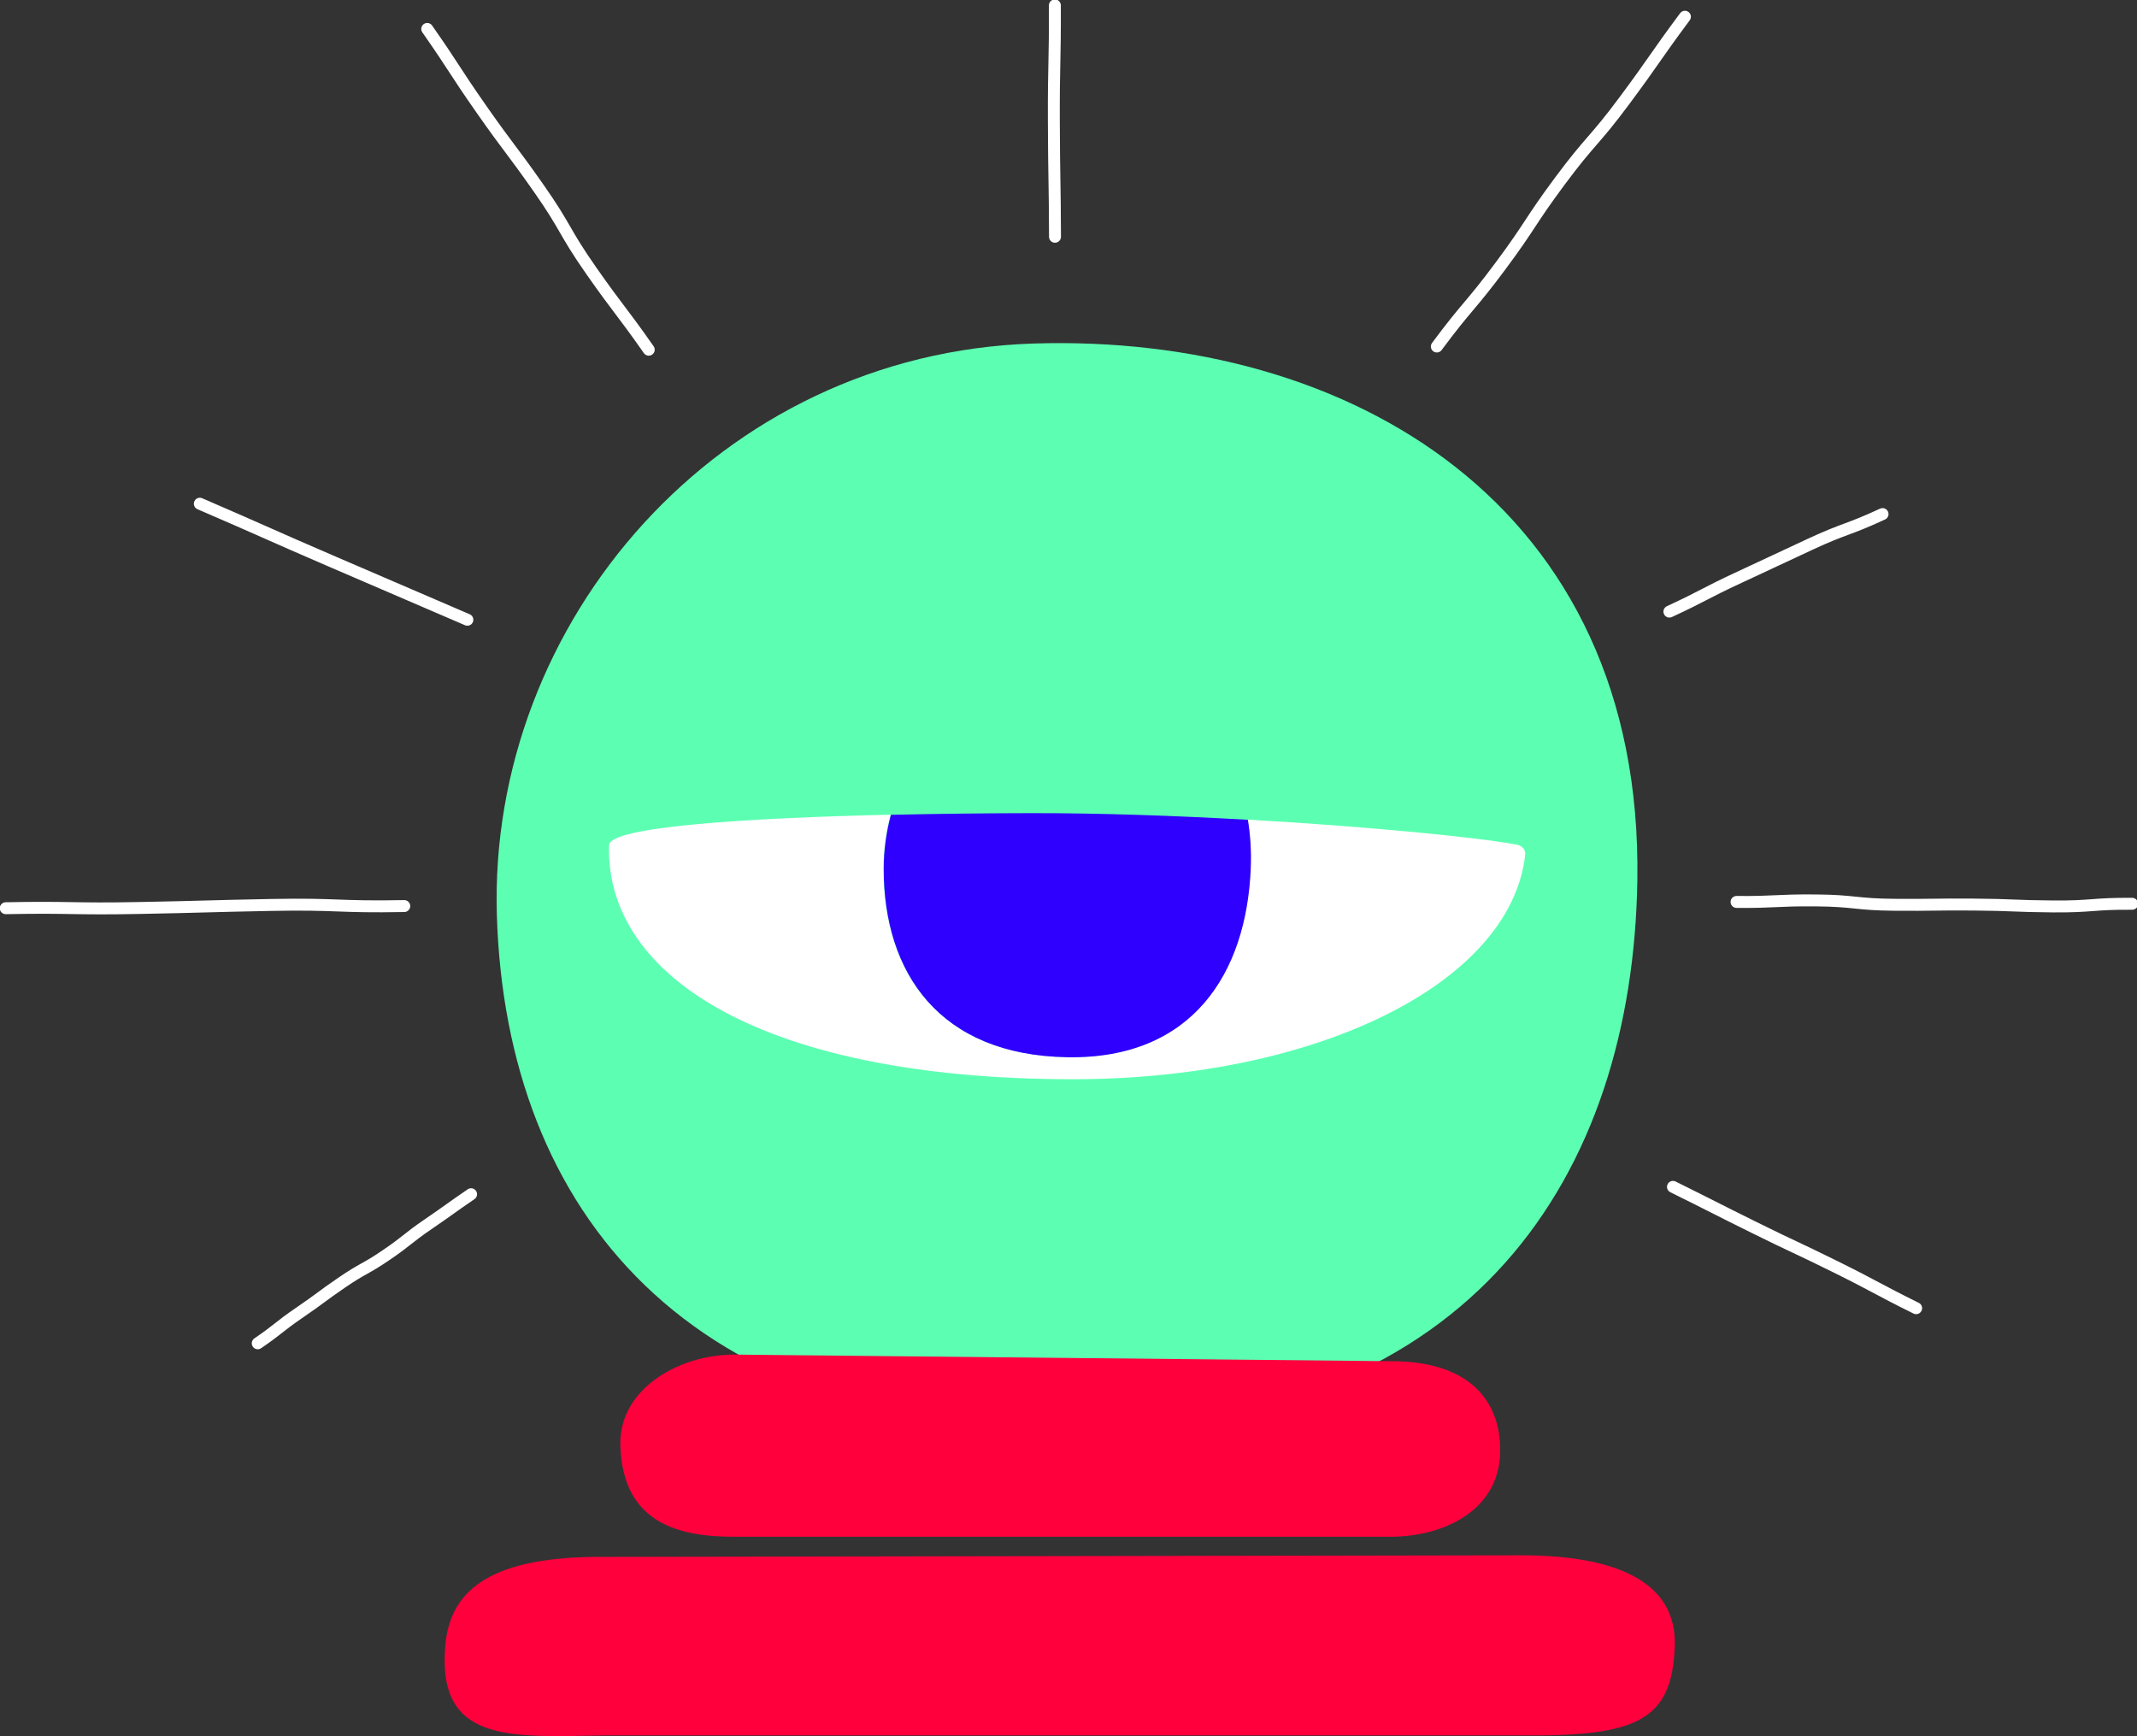
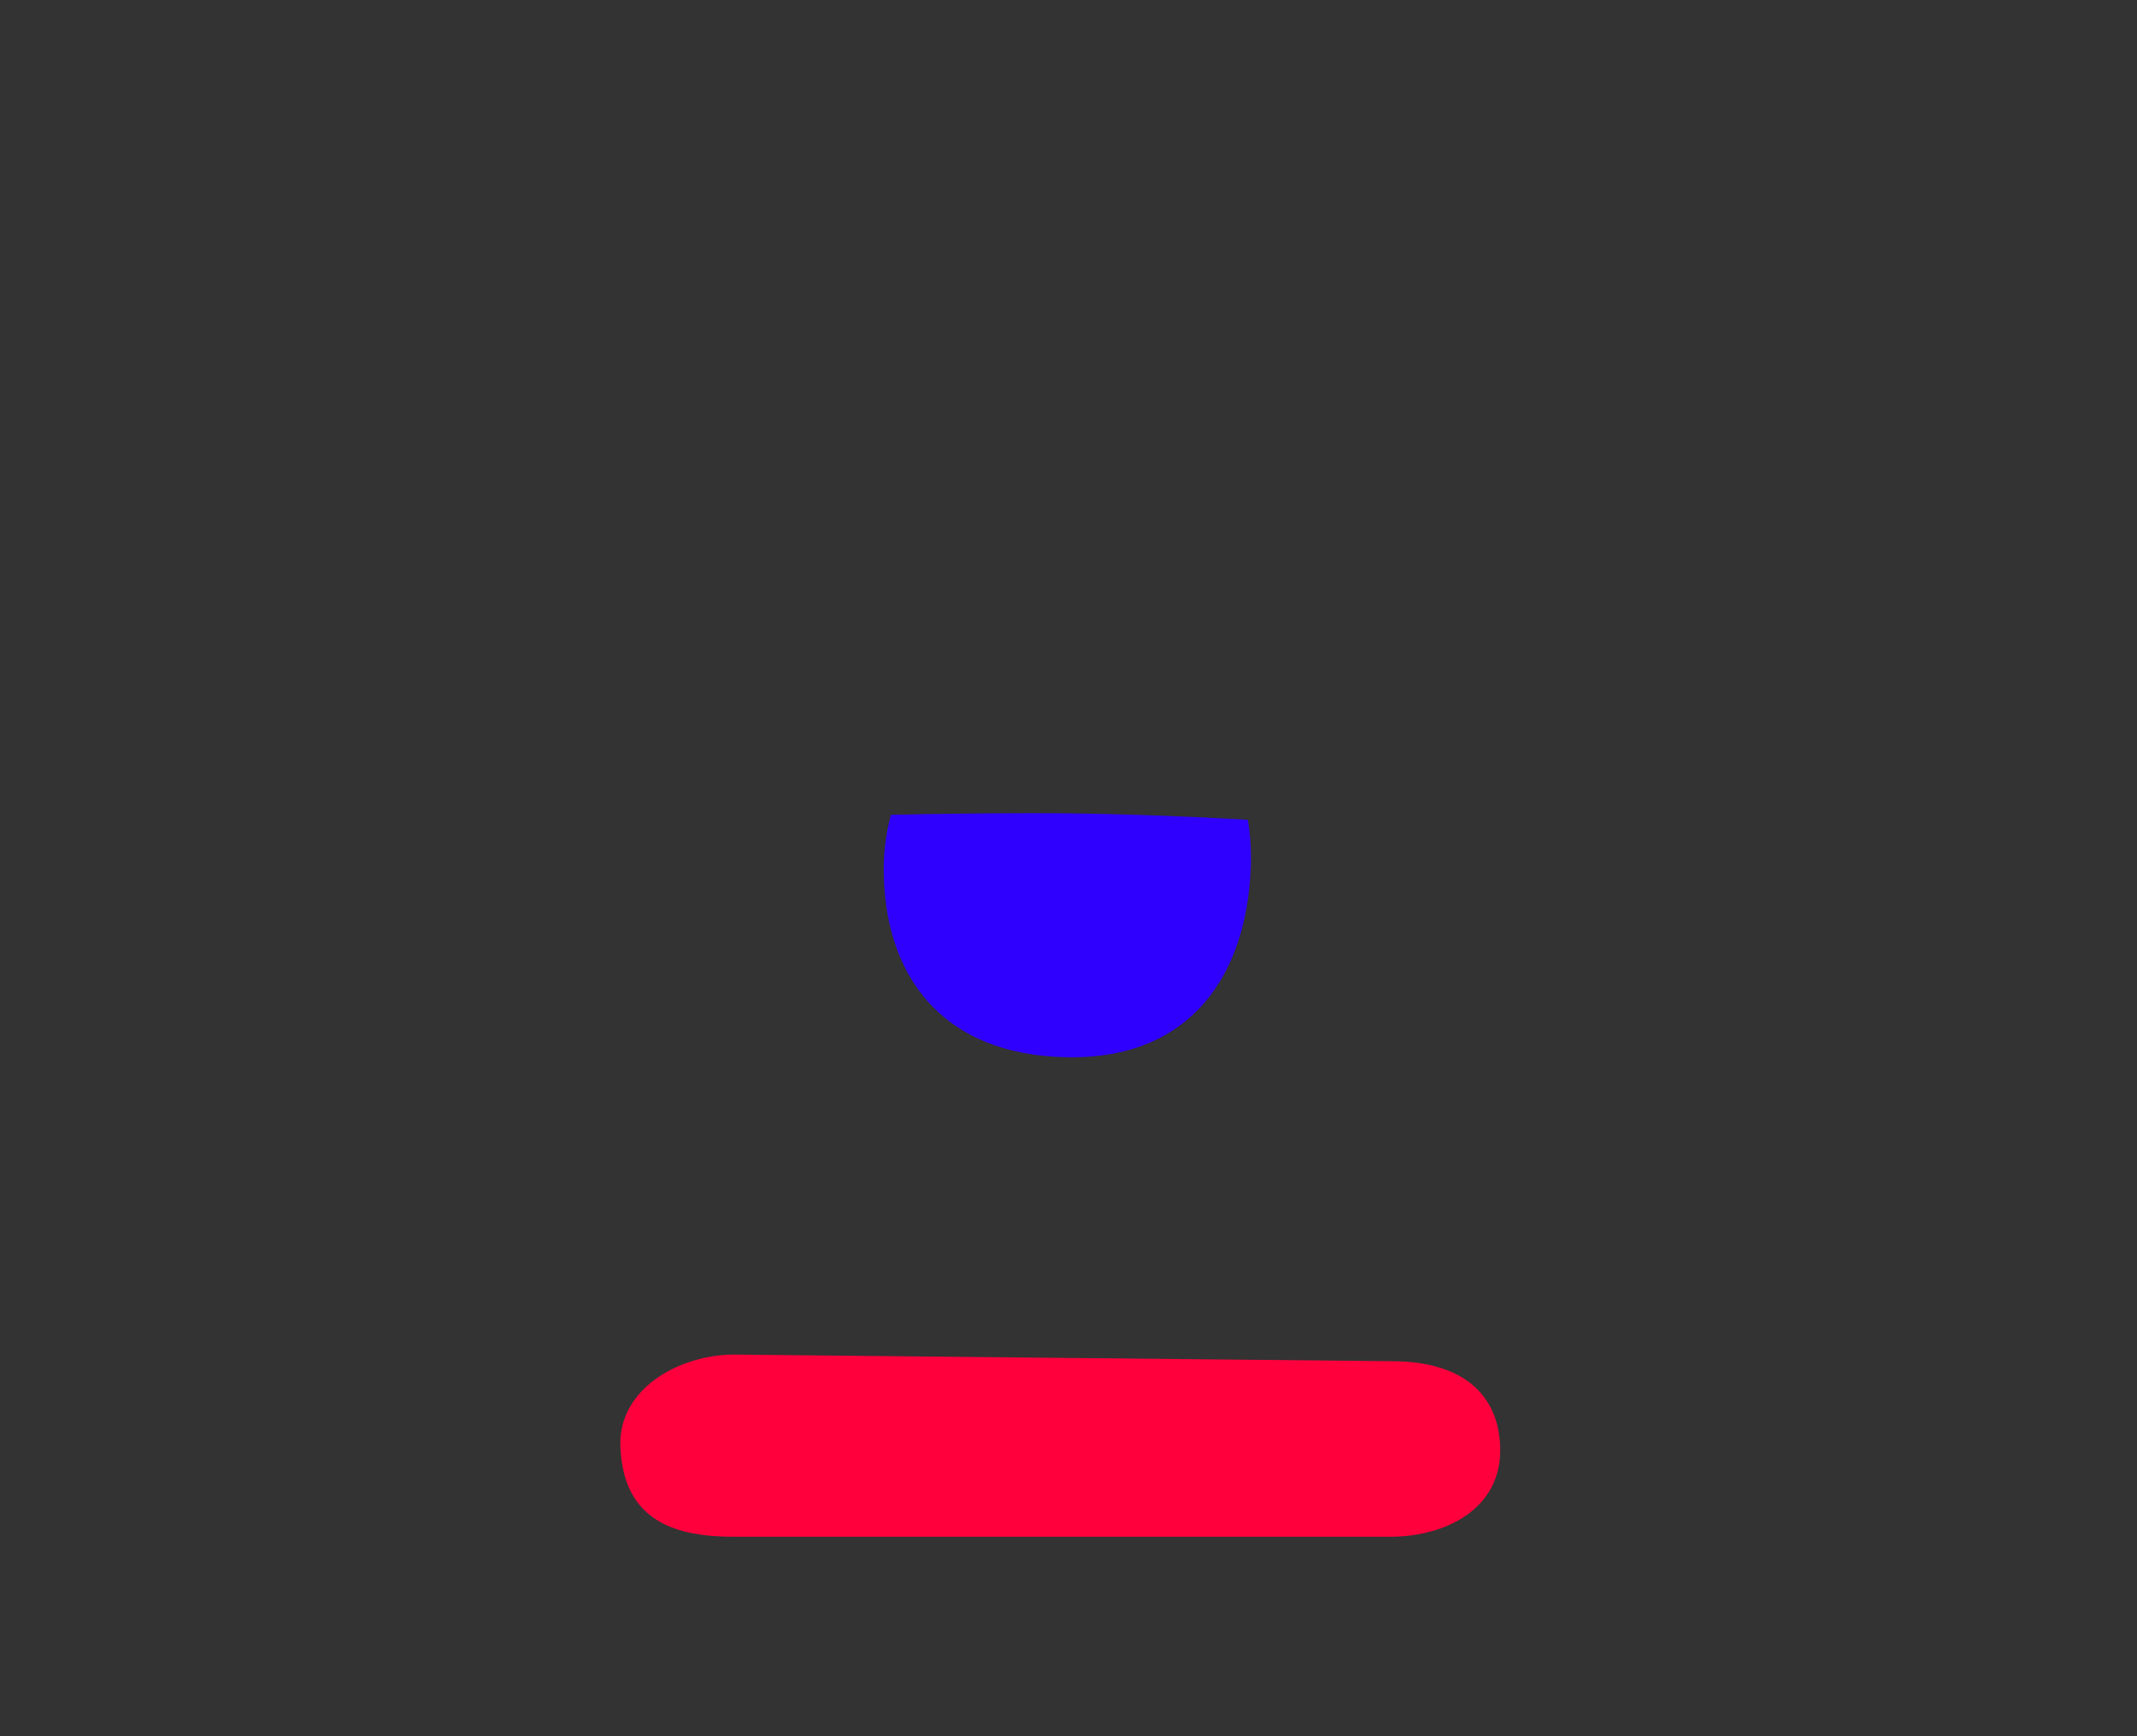
<svg xmlns="http://www.w3.org/2000/svg" id="svg1" width="63.235mm" height="51.375mm" version="1.1" viewBox="0 0 63.235 51.375">
  <rect x="0" y="0" width="63.235" height="51.375" fill="#333333" stroke="none" />
  <defs id="defs1">
    <clipPath id="clipPath20">
      <path id="path20" transform="translate(-716.23 -452.86)" d="m0 0h841.89v595.28h-841.89z" />
    </clipPath>
    <clipPath id="clipPath22">
      <path id="path22" transform="translate(-695.48 -397.78)" d="m0 0h841.89v595.28h-841.89z" />
    </clipPath>
    <clipPath id="clipPath24">
-       <path id="path24" transform="translate(-706.46 -381.12)" d="m0 0h841.89v595.28h-841.89z" />
-     </clipPath>
+       </clipPath>
    <clipPath id="clipPath26">
-       <path id="path26" transform="translate(-706.14 -455.83)" d="m0 0h841.89v595.28h-841.89z" />
-     </clipPath>
+       </clipPath>
    <clipPath id="clipPath28">
      <path id="path28" transform="translate(-668.41 -438.03)" d="m0 0h841.89v595.28h-841.89z" />
    </clipPath>
    <clipPath id="clipPath30">
-       <path id="path30" transform="translate(-579.38 -450.51)" d="m0 0h841.89v595.28h-841.89z" />
-     </clipPath>
+       </clipPath>
  </defs>
  <g id="layer1" transform="translate(-139.44 -98.954)">
    <g>
-       <path id="path19" transform="matrix(.353 0 0 -.353 187.89 125)" d="m0 0c-0.381-24.633-13.7-45.55-46.403-46.076-33.261-0.534-48.426 18.459-49.198 43.078s18.604 47.157 45.004 47.985c26.399 0.828 51.084-13.487 50.597-44.987" clip-path="url(#clipPath20)" fill="#5cffb2" />
      <path id="path21" transform="matrix(.353 0 0 -.353 180.57 144.43)" d="m0 0h-54.965c-4.678 0-9.34 1.135-9.55 7.636-0.152 4.72 4.872 7.635 9.55 7.635l55.216-0.555c5.783-0.033 8.87-2.735 8.989-7.24 0.136-5.138-4.562-7.476-9.24-7.476" clip-path="url(#clipPath22)" fill="#ff003d" />
      <path id="path23" transform="matrix(.353 0 0 -.353 184.44 150.31)" d="m0 0h-76.798c-7.788-0.099-14.132-0.76-13.343 7.636 0.442 4.704 4.035 7.399 13.288 7.333l77.061 0.133c8.08-0.033 12.892-2.374 12.702-7.626-0.226-6.261-3.187-7.564-12.91-7.476" clip-path="url(#clipPath24)" fill="#ff003d" />
      <path id="path25" transform="matrix(.353 0 0 -.353 184.33 123.95)" d="m0 0c-3.027 0.578-12.148 1.507-22.583 2.099 0.21-1.275 0.302-2.644 0.239-4.122-0.37-8.709-4.863-15.961-15.382-15.784-10.697 0.18-15.381 7.067-15.381 15.784 0 1.557 0.214 3.08 0.6 4.538-11.757-0.271-23.563-0.981-23.606-2.559-0.31-11.211 13.318-19.601 38.824-19.618 20.559-0.014 36.78 8.075 37.972 18.815 0.049 0.437-0.276 0.769-0.683 0.847" clip-path="url(#clipPath26)" fill="#fff" />
      <path id="path27" transform="matrix(.353 0 0 -.353 171.02 130.24)" d="m0 0c10.518-0.177 15.011 7.075 15.382 15.784 0.063 1.478-0.029 2.847-0.24 4.122-5.935 0.337-12.294 0.565-18.202 0.556-3.573-6e-3 -7.644-0.047-11.721-0.14-0.386-1.458-0.601-2.981-0.601-4.538 0-8.717 4.684-15.604 15.382-15.784" clip-path="url(#clipPath28)" fill="#3000ff" />
    </g>
-     <path id="path29" transform="matrix(.353 0 0 -.353 139.61 125.83)" d="m0 0c5.564 0.107 5.567-0.09 11.131 0.017 5.567 0.107 5.567 0.15 11.134 0.257 5.568 0.107 5.574-0.201 11.141-0.094m111.68 0.346c3.315-0.027 3.317 0.155 6.631 0.128 3.313-0.027 3.311-0.34 6.624-0.367 3.316-0.027 3.316 0.046 6.632 0.019 3.318-0.026 3.317-0.13 6.636-0.157 3.318-0.027 3.32 0.247 6.638 0.221m-161.98 33.539c5.613-2.42 5.588-2.476 11.201-4.895 5.612-2.419 5.615-2.414 11.228-4.833m101.06-47.541c3.401-1.684 3.387-1.712 6.788-3.396 3.403-1.685 3.436-1.619 6.839-3.304 3.404-1.686 3.354-1.786 6.757-3.471m-124.81 107.24c2.34-3.343 2.228-3.422 4.568-6.765 2.342-3.345 2.452-3.268 4.794-6.614 2.344-3.348 2.052-3.552 4.396-6.9s2.467-3.261 4.811-6.609m-32.776-83.295c1.8 1.229 1.716 1.352 3.516 2.581 1.801 1.229 1.754 1.297 3.555 2.526 1.8 1.23 1.91 1.069 3.711 2.299 1.804 1.231 1.717 1.358 3.521 2.589 1.804 1.232 1.777 1.27 3.581 2.502m100.45 48.841c2.97 1.376 2.909 1.508 5.879 2.883 2.973 1.377 2.965 1.394 5.937 2.771 2.973 1.377 3.08 1.146 6.052 2.523m-37.364 14.046c2.575 3.468 2.785 3.313 5.36 6.781 2.577 3.472 2.38 3.618 4.957 7.089 2.579 3.474 2.84 3.281 5.419 6.755s2.482 3.546 5.061 7.02m-52.804-18.445c-0.016 4.849-0.08 4.849-0.096 9.697-0.016 4.849 0.102 4.849 0.086 9.698" clip-path="url(#clipPath30)" fill="none" stroke="#fff" stroke-linecap="round" stroke-miterlimit="10" />
  </g>
</svg>